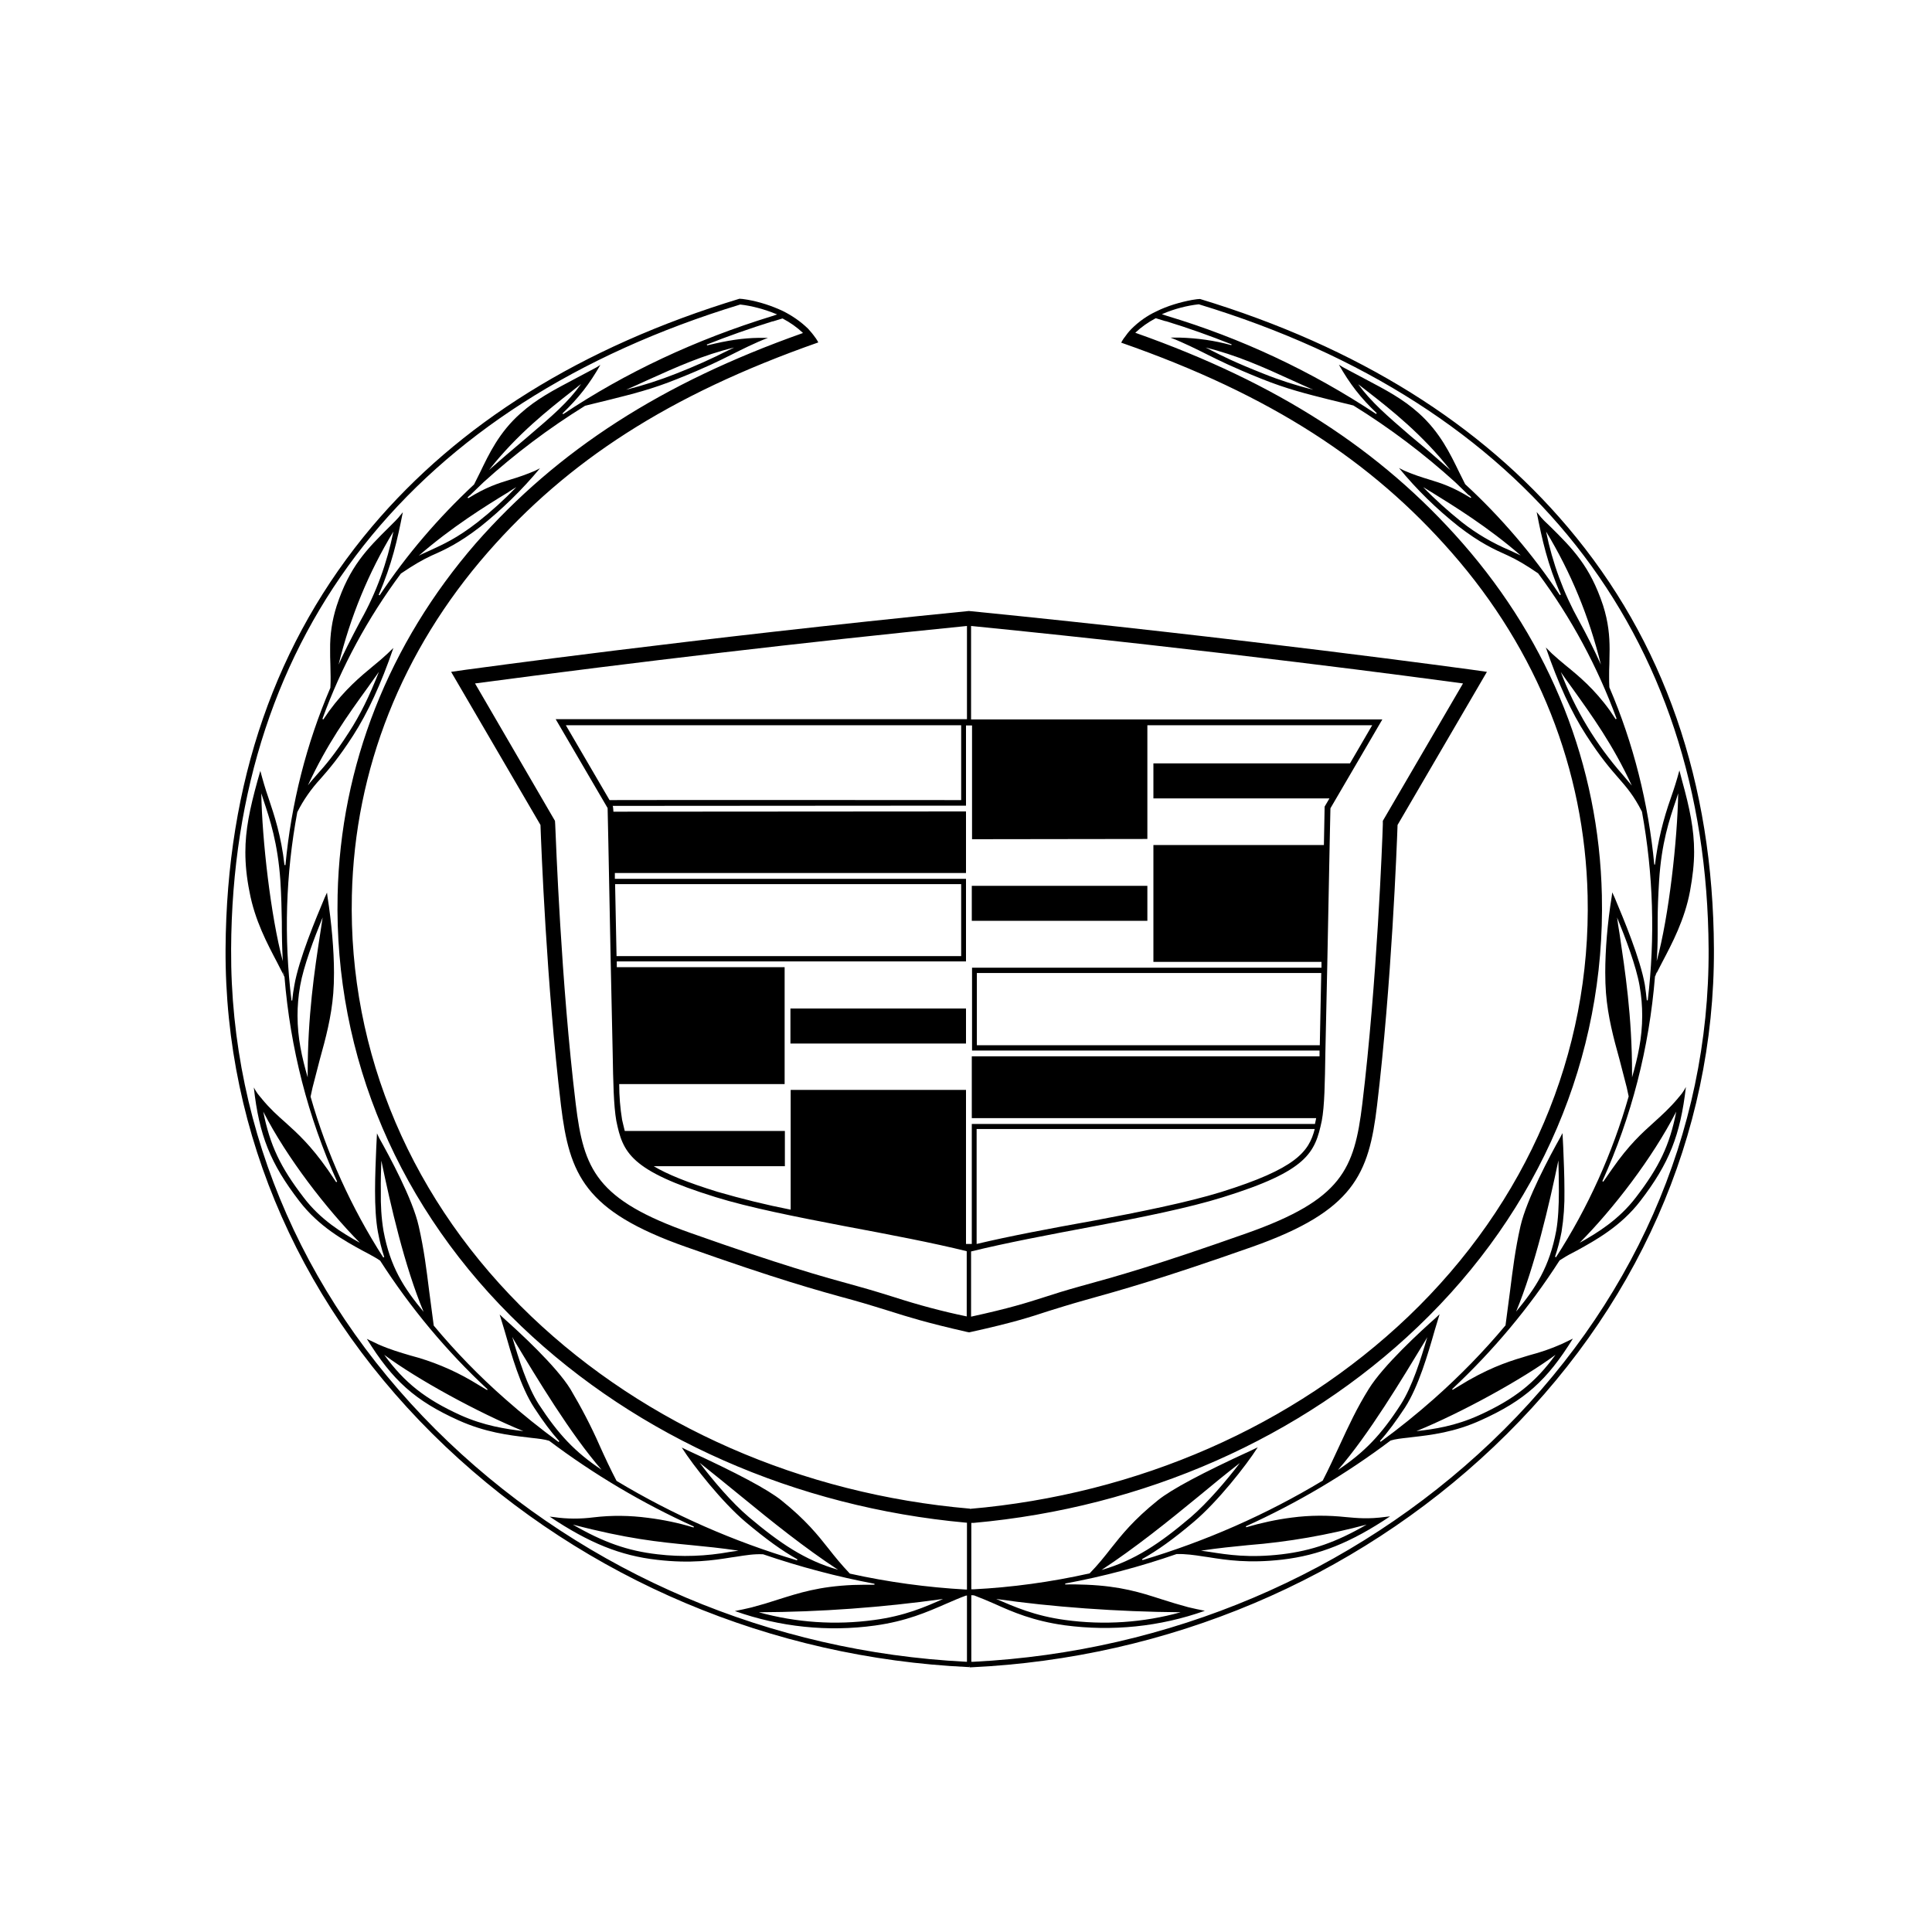
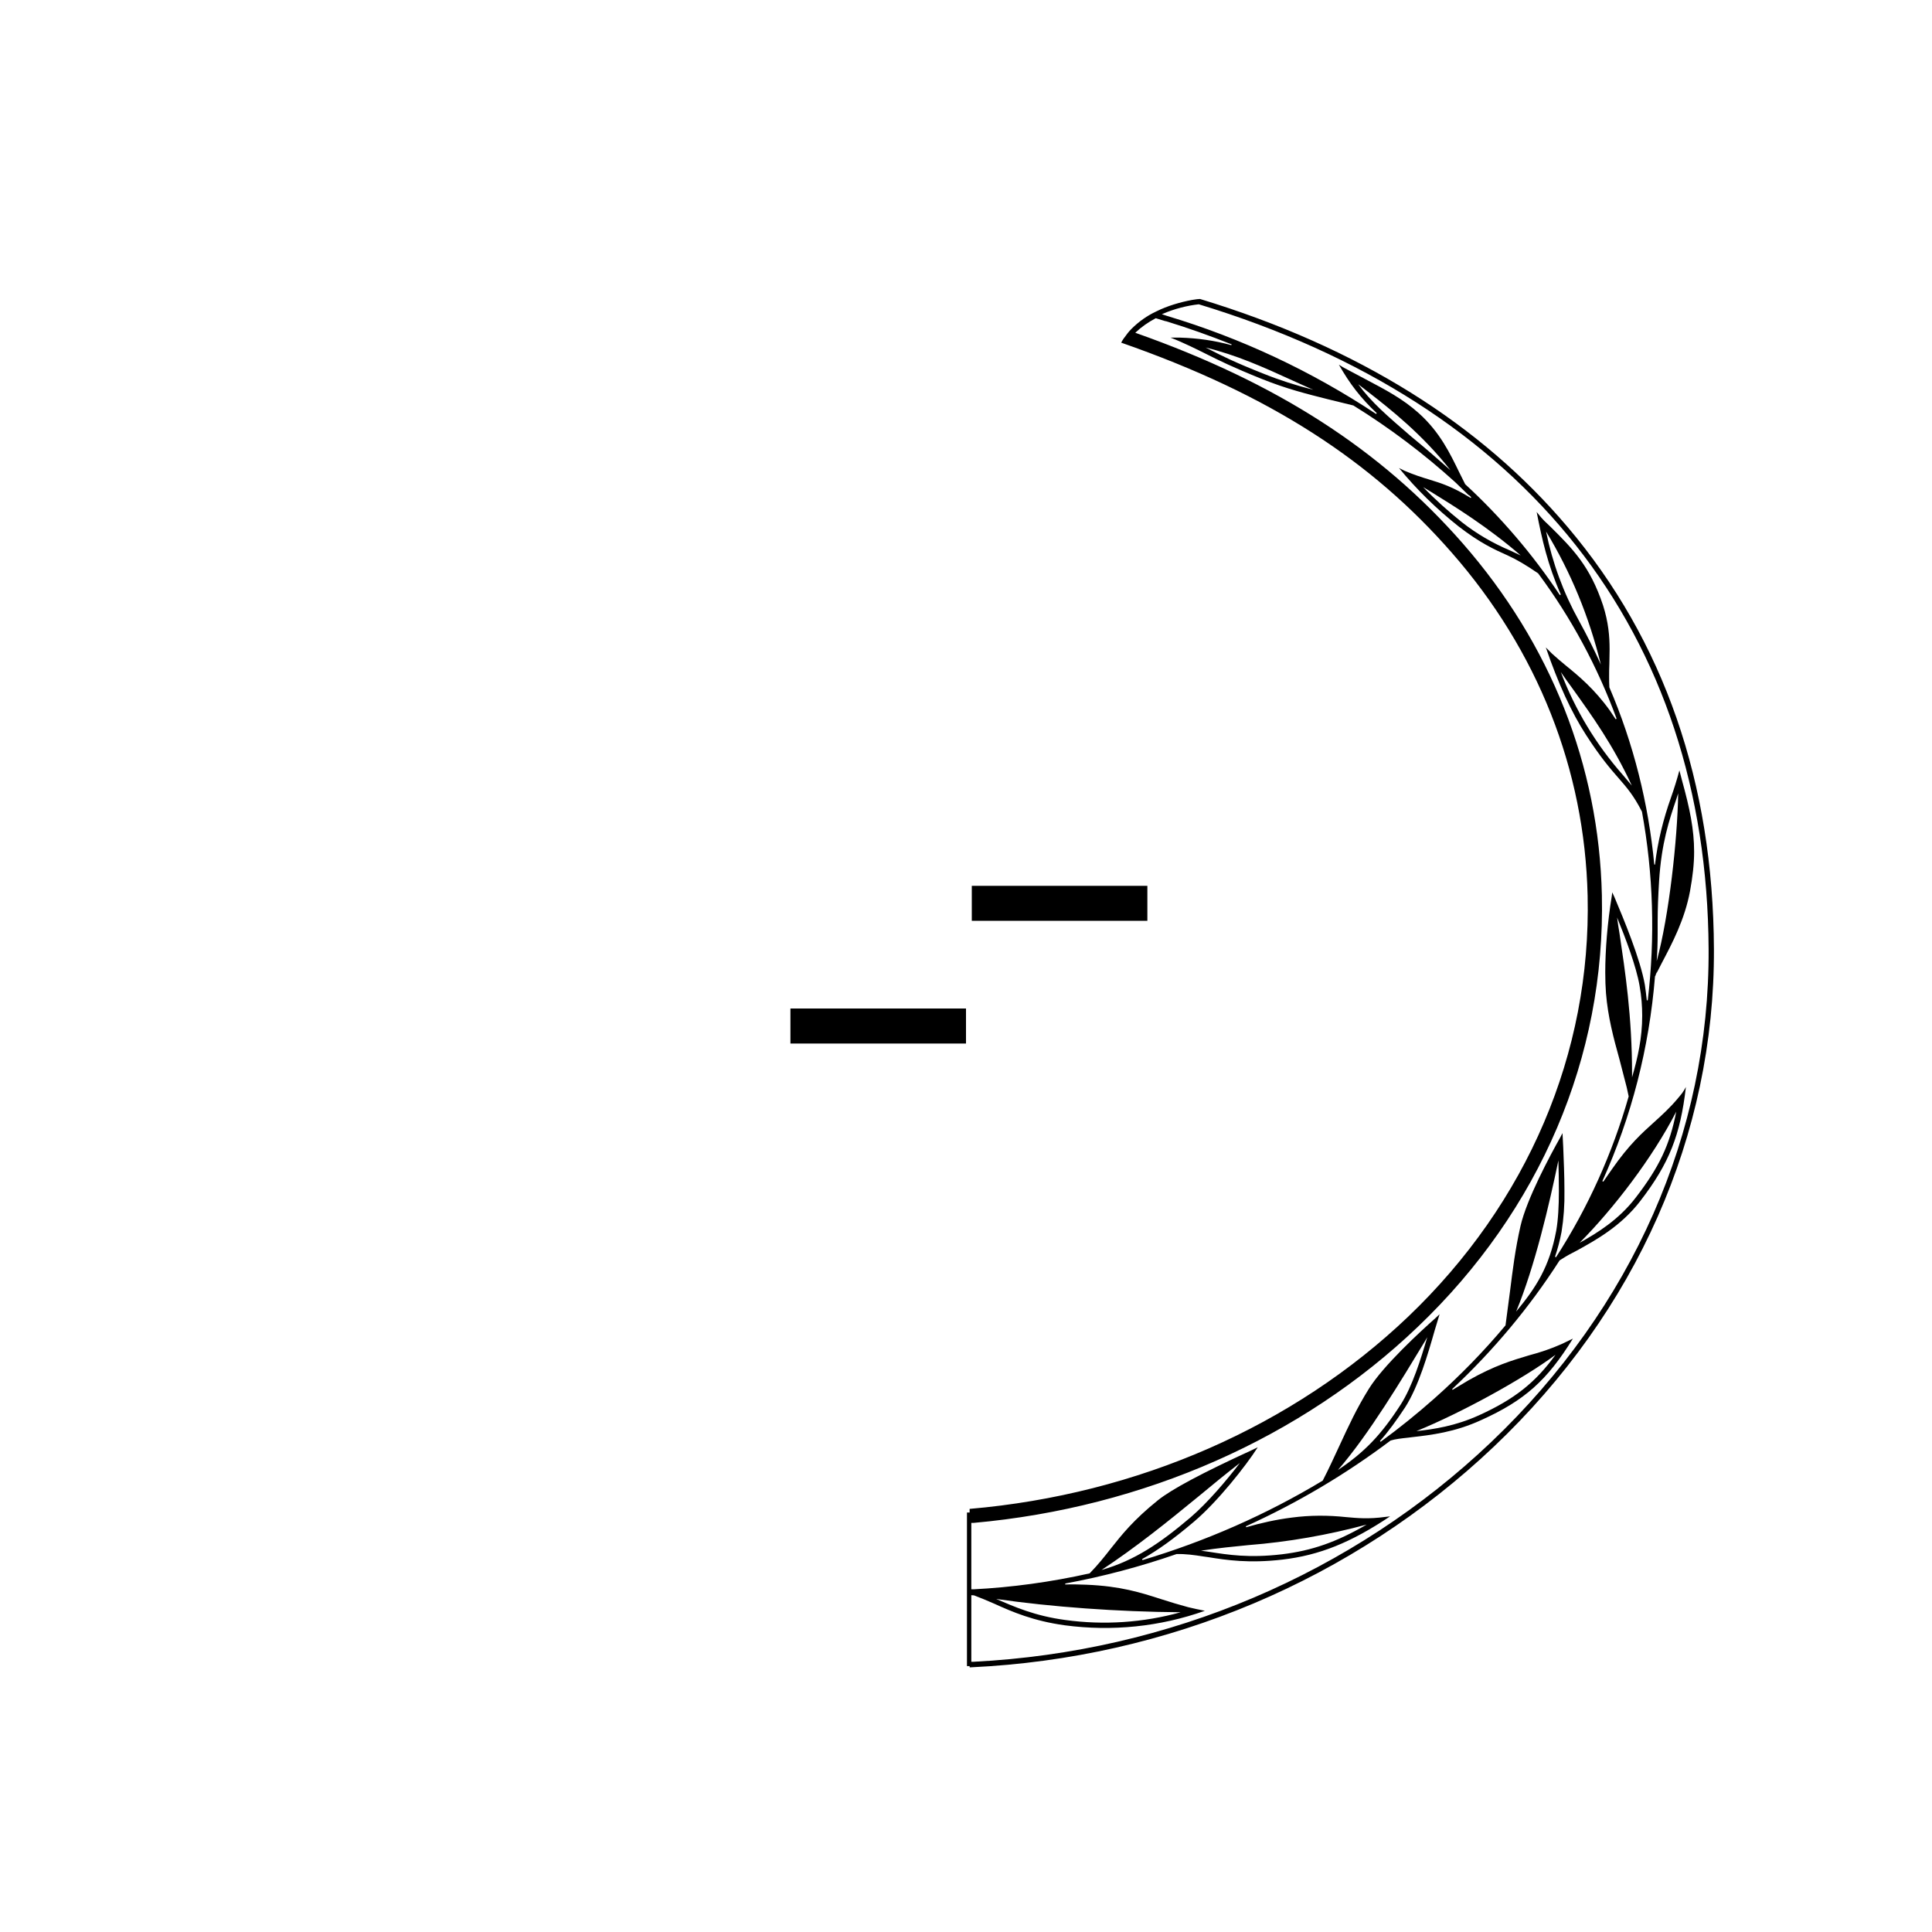
<svg xmlns="http://www.w3.org/2000/svg" version="1.1" x="0px" y="0px" viewBox="0 0 800 800" style="enable-background:new 0 0 800 800;" xml:space="preserve">
  <style type="text/css">
	.st0{display:none;}
	.st1{display:inline;fill:none;stroke:#000000;stroke-miterlimit:10;}
</style>
  <g id="Layer_1" class="st0">
    <rect x="69.9" y="69.9" class="st1" width="660.2" height="660.2" />
  </g>
  <g id="Layer_2">
    <g>
-       <path d="M2554.3,575.2c0-8.4,6.9-15.3,15.3-15.3s15.3,6.9,15.3,15.3c0,8.4-6.9,15.3-15.3,15.3S2554.3,583.7,2554.3,575.2z     M2583,575.2c0-7.4-6.1-13.4-13.5-13.4c-7.4,0-13.4,6.1-13.4,13.5c0,7.4,6,13.4,13.5,13.4C2577,588.7,2583,582.7,2583,575.2    C2583,575.3,2583,575.3,2583,575.2z M2577.2,583.8h-2.5l-4.9-7.9h-3.8v7.9h-2.1v-17.1h7.5c1.4,0,2.9,0.1,4.2,0.8    c1.3,0.7,1.9,2.2,1.9,3.7c0,3.4-2.4,4.6-5.4,4.7L2577.2,583.8L2577.2,583.8z M2569.2,574.3c2.4,0,6.1,0.4,6.1-3.1    c0-2.6-2.3-3-4.4-3h-4.9v6.1L2569.2,574.3L2569.2,574.3z M327.3,417.6H400v14.5h-72.7V417.6z M402.4,366.8h72.7v14.5h-72.7    L402.4,366.8z" />
-       <path d="M609.4,277.3c-0.9-0.1-93.4-12.9-208.2-24.3c-114.8,11.4-207.2,24.2-208.1,24.3l-6.3,0.9l37,63.4    c0.3,8.5,2.5,66.2,8.5,116.2c3.5,28.6,9.7,43.7,51.7,58.5c38.1,13.5,54,17.9,69.4,22.1c6.4,1.8,10.7,3.2,15,4.5    c7.6,2.4,14.8,4.7,31.9,8.6l1,0.2l0.9-0.2c17.2-3.8,24.3-6.1,31.9-8.6c4.2-1.3,8.6-2.7,15-4.5c15.4-4.3,31.3-8.7,69.4-22.1    c42.1-14.9,48.3-30,51.7-58.5c6-50,8.2-107.6,8.5-116.2l37-63.4L609.4,277.3L609.4,277.3z M475.1,347.4v-47.1h93.1l-9.2,15.8    h-81.4v14.5h72.9l-2,3.4l-0.3,15.9h-70.6v48.4l69.6,0l0,2.4H402.5V435h143.9l0,2.4h-144V463h142.6c0,0.2-0.4,1.8-0.5,2.4l-142.1,0    v49.7H400l0-63.8h-72.6v49.6c-10.2-2-20.3-4.5-30.3-7.4c-12.6-3.9-20.9-7.3-26.4-10.6h54.3v-14.6h-66.3c-0.4-1.5-0.7-3-1.1-4.6    c-0.8-4.9-1.2-9.8-1.2-14.8h68.5v-48.4h-69.5c0-0.8,0-1.6,0-2.4H400v-34.2l-145.4,0c0-0.8,0-1.6,0-2.4l145.4,0v-25.5l-146,0.1    c0,0-0.1-2.2-0.3-2.4l146.3-0.1v-33.2h2.5v47.1L475.1,347.4L475.1,347.4z M404.4,515.1v-47.6h140c-2.4,9.4-7.7,16.4-38.8,26.1    c-13.9,4.3-34.4,8.4-52.5,11.8C434.7,508.7,417.8,511.9,404.4,515.1L404.4,515.1z M546.5,432.8h-142v-29.9h142.6L546.5,432.8z     M234.3,300.3H398v31c-4.2,0-120.5-0.1-145.6,0L234.3,300.3z M398,395.9H255.3l-0.6-29.8l143.3,0V395.9L398,395.9z M355.1,532.6    c-15.3-4.2-31.1-8.6-69-22c-39.2-13.8-44.4-26.3-47.7-53.5c-6.1-50.3-8.2-109.1-8.5-115.7l-0.1-1.5L196.7,283    c67.8-9,135.6-17,203.7-23.8v38.6H230.1l21.5,36.8l0.3,14l1,50.7l0.8,36.8c0.2,11.8,0.4,21.8,1.5,28c2.7,13.1,5.6,20.6,41.1,31.6    c13.8,4.3,33.5,8.2,52.8,11.9c19.2,3.6,37.1,7,51.2,10.5v27c-10.2-2.1-20.2-4.8-30.1-8C366,535.8,361.6,534.4,355.1,532.6    L355.1,532.6z M572.6,339.9l0,1.5c-0.2,6.5-2.4,65.4-8.5,115.7c-3.3,27.2-8.5,39.6-47.7,53.5c-37.9,13.4-53.7,17.8-69,22    c-6.5,1.8-10.9,3.2-15.2,4.6c-7.2,2.3-14.1,4.5-30.1,8v-27c14.2-3.5,32.1-6.9,51.3-10.5c19.3-3.6,39-7.6,52.8-11.9    c35.5-11,38.3-18.6,41.1-31.6c1.2-6.2,1.3-16.2,1.5-28l0.8-36.8h0l1-50.7l0.3-14l21.5-36.8H402.1v-38.7    c102.6,10.2,187.5,21.6,203.7,23.8L572.6,339.9L572.6,339.9z" />
+       <path d="M2554.3,575.2c0-8.4,6.9-15.3,15.3-15.3s15.3,6.9,15.3,15.3c0,8.4-6.9,15.3-15.3,15.3S2554.3,583.7,2554.3,575.2z     M2583,575.2c0-7.4-6.1-13.4-13.5-13.4c-7.4,0-13.4,6.1-13.4,13.5c0,7.4,6,13.4,13.5,13.4C2577,588.7,2583,582.7,2583,575.2    C2583,575.3,2583,575.3,2583,575.2z M2577.2,583.8h-2.5l-4.9-7.9h-3.8v7.9h-2.1v-17.1h7.5c1.4,0,2.9,0.1,4.2,0.8    c1.3,0.7,1.9,2.2,1.9,3.7c0,3.4-2.4,4.6-5.4,4.7L2577.2,583.8L2577.2,583.8M2569.2,574.3c2.4,0,6.1,0.4,6.1-3.1    c0-2.6-2.3-3-4.4-3h-4.9v6.1L2569.2,574.3L2569.2,574.3z M327.3,417.6H400v14.5h-72.7V417.6z M402.4,366.8h72.7v14.5h-72.7    L402.4,366.8z" />
      <g>
        <path d="M400.4,626.3h1.8v63.6h-1.8V626.3z" />
-         <path d="M401.7,688.1l-1.7,0c-80.8-4.1-156.9-36.4-214.3-91c-58.4-55.6-90.4-128-90-204.1c0.6-131,75.5-225.7,210.8-266.9     c4.7,0.5,10.2,2,14.8,3.9l0.5,0.2l-2.1,0.7c-31.6,9.7-60.8,23.4-86.5,40.6l-0.3-0.3c6.6-6.3,11.2-12.2,15.7-20.1l-1.6,1l-1.1,0.6     l-8.1,4.3c-8.7,4.6-15.6,8.2-22.3,14.2c-8.8,7.8-13,16.7-16.8,24.6l-2.4,4.8c-7.4,6.9-14.4,14.2-20.8,21.7     c-6.6,7.7-12.7,15.8-18.3,24.2l-0.4-0.2c5.5-12.6,7.8-23,10-34.2l-1.8,2.2l-1.2,1.3l-0.3,0.3l-0.1,0.1l-2.2,2.2     c-9.2,9.1-16.5,16.4-21.8,32.7c-1.9,5.9-2.8,12-2.7,18.1c0,2,0,4,0.1,6c0,1.8,0.1,3.6,0.1,5.3c0,1.5,0,3-0.1,4.5     c-9.9,23.1-16.2,47.8-18.6,73.4h-0.4c-1.4-12.3-4.2-20.5-6.6-27.7c-1.3-3.7-2.4-7.5-3.4-11.3l-1.2,4.2c-3.2,11.6-5,20.2-5,29.5     c0,5,0.5,10.3,1.7,16.3c2.2,11.9,7.4,21.6,11.5,29.4l3,5.9c2.4,29.5,9.7,58,21.8,84.8l-0.4,0.2l-3.5-5.2     c-7.1-10.1-12.4-14.9-17.5-19.5c-3.3-2.9-6.4-5.7-9.7-9.7l-0.3-0.4l-0.2-0.2l-1.3-1.6c-0.6-0.8-1.1-1.7-1.6-2.6     c2.2,19.9,6.9,31.5,18.8,47c8.1,10.6,18.6,16.4,26.3,20.6l1.9,1c2,1.1,3.9,2.1,5.3,3.1c12.6,19.6,27.5,37.5,44.5,53.3l-0.2,0.3     l-6.5-3.9c-7.9-4.6-16.4-8.1-25.2-10.4c-4.4-1.3-8.5-2.5-13.3-4.6l-4.8-2.3c10.7,17.3,20,25.6,37.9,33.7     c11.1,5,20.9,6.2,28.7,7.1l1.6,0.2c2.8,0.3,5.5,0.6,7.3,1.2c18.6,14,38.7,25.9,59.9,35.5l-0.1,0.4c-6.2-1.9-12.5-3.2-18.9-4     c-7.5-1-15-1.1-22.5-0.2c-5.5,0.7-11,0.7-16.4-0.1l-1.8-0.2c16.3,10.9,29.3,16.2,44.6,17.9c13.9,1.6,23.1,0.2,30.6-1l2.1-0.3     c3.8-0.6,7.4-1.2,11.1-1c15.2,5.2,30.7,9.3,46.1,12.2l0,0.4c-2.9,0-5.8,0-8.8,0.1c-14.2,0.6-22.4,3.3-31,6     c-3.6,1.2-7.3,2.3-11.1,3.3l-3.5,0.8l-1,0.2h0l-2.4,0.5c18.6,6.6,38.5,8.7,58,6c13-1.8,21.6-5.6,29.2-8.9c3-1.3,5.7-2.5,8.5-3.5     l1.8-0.1l0-2.4H400c-16.2-0.9-32.3-3.1-48.1-6.6c-3.5-3.7-6.2-7-8.7-10.2c-4.6-5.8-9.4-11.9-19.6-20.1     c-5.6-4.5-18.3-11.3-38.8-20.7l-2.5-1.2c4.9,7.7,16.7,22.6,26.4,30.8c8.7,7.3,15.1,11.9,21.5,15.5l-0.2,0.4     c-26.2-7.8-51.3-18.8-74.7-32.9c-2.5-4.8-4.8-9.7-7-14.6c-3.5-8-7.6-15.8-12.1-23.4c-6-9.7-21.4-23.8-27.7-29.4l-1.6-1.5l2,6.6     c2.8,9.8,6.6,23.3,12.3,32c3.7,5.7,7,10.1,10.4,13.9l-0.3,0.3c-7.6-5.6-15-11.5-22.1-17.8c-10.7-9.4-20.6-19.6-29.6-30.4     l-1.9-14.4c-1.1-8.8-2.1-17-4.3-26.7c-2.5-11.3-12.3-29.3-16.4-36.6l-0.9-1.9l-0.3,5.9c-0.2,5.1-0.5,11.5-0.5,17.9     c0,6.2,0.3,12.3,1.2,17.1c0.7,3.7,1.5,7,2.6,10.3l-0.4,0.2c-13.2-20.6-23.4-43-30.1-66.6l0.8-3.7l3-11.6c2.5-9,4.8-17.6,5.6-27.5     c0.2-2.5,0.3-5.4,0.3-8.5c0-9.3-1-20.6-2.7-31.6l-0.2-1.6l-1,2.2c-3.7,8.8-10.6,25.3-12.5,36.1c-0.4,2.1-0.7,4.3-0.9,6.4h-0.3     c-3.2-26-2.4-52.3,2.4-78c2.5-5,5.8-9.7,9.6-13.8c3.5-4,7.5-8.6,13.5-17.9c6.1-9.5,11.6-21.4,16.7-36.3c-0.9,0.8-1.7,1.7-2.6,2.5     c-1.7,1.6-3.7,3.3-5.8,5c-5.2,4.3-11.7,9.7-18.2,18.6l-2.4,3.5l-0.4-0.2c7.8-21.5,18.8-41.8,32.5-60.2c5.3-3.6,8.8-5.6,12.6-7.4     c5.7-2.5,11.5-5.2,20.3-12c9-7.2,17.3-15.3,24.7-24.2l-2.2,1.1c-3.3,1.4-6.7,2.6-10.1,3.6c-5.2,1.6-9.8,3-17.4,7.7l-0.3-0.3     l0.4-0.4c0,0,0.6-0.6,0.6-0.5l5.6-5.4c13-11.8,27.1-22.4,42.1-31.7l10.6-2.6c8.7-2.2,17-4.2,27.6-8.5c12-4.8,17.5-7.6,21.9-9.8     l0.8-0.4c3.6-1.8,9.5-4.8,14.8-6.8h-3.2h-0.7c-6.5,0.1-12.6,1-21.2,3.1v0l-0.1,0v-0.1l-0.2-0.2c8.8-3.5,17.9-6.7,27.2-9.6l0.2,0     l3.9-1.2l0.1,0l0.1,0c3.2,1.7,6,3.7,8.2,5.8l0.2,0.2l-0.3,0.1c-58.2,20.6-101.2,48.3-135.2,87C161,266.5,141,317,139.8,370.6     c-1.5,66.9,25.5,130.4,76.2,178.7c48.2,46,113.6,74.8,184,81.2h1.6v-5.8c-69.6-6-134.1-34.3-181.6-79.6     c-49.4-47.2-75.8-109-74.3-174.3c1.2-52.3,20.7-101.4,56.3-142.1c33-37.7,74.7-65.1,136.8-86.9l0-0.1c-0.3-0.6-0.7-1.2-1.1-1.8     l-0.1-0.1c-0.9-1.3-1.9-2.5-3-3.7c-3.1-3-6.6-5.4-10.4-7.3c-4.7-2.2-9.6-3.8-14.7-4.7l-2-0.3l-1.3-0.1     c-65.8,20-116.4,52-152.2,94.4C114.2,265.3,93.8,324.1,93.4,393C93,469.8,125.4,543,184.5,599c58.1,55,135,87.5,216.5,91.3h0.5     L401.7,688.1L401.7,688.1z M117.6,403.9l-0.6-1.8l0.6,1.4C117.5,403.6,117.6,403.8,117.6,403.9z M390.5,662.1     c-7.4,3.3-15.8,7-28.5,8.7c-16,2.2-32.2,1.1-47.8-3.2C339.8,667.5,365.3,665.6,390.5,662.1L390.5,662.1z M306.9,619.6     c12.8,10.5,26.1,21.2,40.1,30.4c-13.7-3.9-24.2-11.1-36.9-21.8c-7.1-6-14.9-15.2-20.4-22.5C295.4,610.2,301,614.8,306.9,619.6     L306.9,619.6z M305.8,642.1l-3.5,0.5c-9.9,1.8-20,2.2-30,1c-12.4-1.4-22.5-5-35.1-12.3c22.5,5.9,35.4,7.2,49,8.5     C292.3,640.4,298.5,641,305.8,642.1z M212.9,555c9.6,16,23.4,38.9,36.2,53.6c-11.1-7.4-17.9-14.7-26-27.1     c-4.8-7.5-8.3-18.7-11-27.9L212.9,555z M216.7,592.6c-7.3-0.9-16.2-2.2-26-6.6c-14.5-6.6-23.2-13.4-31.6-25     C172.8,571.2,198.1,585,216.7,592.6L216.7,592.6z M149,514.6c-7.2-4-16.3-9.5-23.3-18.8c-9.6-12.5-13.9-21.5-16.7-35.5     C118.9,479.6,135.2,500.6,149,514.6z M157.9,480.6c3.8,18.3,9.6,43.7,17.5,62.6c-8.2-9.9-13.8-18.5-16.6-33.5     c-0.9-5.4-1.2-10.8-1.1-16.3C157.6,488.9,157.8,484.5,157.9,480.6z M132.6,386.5c-2.4,15.5-5.2,34.3-5.2,58.1l0,1.5     c-2.4-8.3-4.2-16.3-4.2-25.5c0-3.9,0.3-8,1.1-12.5c1.4-8,5.7-19.4,9.3-28.2C133.6,379.9,132.6,386.5,132.6,386.5z M117.1,398     c-5-18.6-8.6-50.5-8.9-69.5l0.8,2.5c2.8,8.4,6,18,7.1,33.7c0.4,6.4,0.5,11.8,0.6,16.9C116.7,387.1,116.8,392.6,117.1,398z      M156.9,278.2c-4,10.2-7.8,17.9-12.4,25c-5.9,9.2-9.8,13.7-13.3,17.6c-1.2,1.4-2.5,2.8-3.7,4.4c7.8-16.9,16.3-28.8,24.7-40.4     L156.9,278.2L156.9,278.2z M140.2,275.2c4.9-19.9,12.4-38.1,22.7-55.1c-2.6,12.9-7.1,25.4-13.6,36.9     C144.9,265.3,142.3,270.5,140.2,275.2z M213.8,201.7c-5,5.2-10.3,10-16,14.5c-8.6,6.7-14.3,9.2-19.9,11.8c-1.5,0.7-3,1.3-4.5,2.1     c13.6-11.8,27.4-20.4,37.1-26.3C210.5,203.7,213.8,201.7,213.8,201.7z M218.7,180.7c-7.1,6-11.9,10.1-16.2,13.9     c11.6-14.8,24.9-25.2,34.2-32.5l3.9-3.1C235.2,166.6,229,171.9,218.7,180.7L218.7,180.7z M304,143.9l-2.3,1.1     c-7.1,3.6-14.3,6.8-21.7,9.7c-6.8,2.7-13.7,4.9-20.8,6.7c3-1.3,5.9-2.6,8.7-3.9C280.3,151.9,291.2,147,304,143.9z" />
        <path d="M401.5,690.4h0.5c81.6-3.8,158.5-36.3,216.5-91.3C677.7,543,710,469.8,709.7,393c-0.3-68.9-20.7-127.7-60.6-174.8     c-35.9-42.4-86.4-74.4-152.2-94.4l-1.3,0.1l-2,0.3c-4.9,0.9-10.3,2.5-14.7,4.7c-3.9,1.8-7.4,4.3-10.4,7.3c-1.1,1.1-2.1,2.4-3,3.7     l-0.1,0.1c-0.4,0.6-0.8,1.2-1.1,1.8l0,0.1c62.2,21.7,103.8,49.2,136.8,86.9c35.6,40.6,55.1,89.8,56.3,142.1     c1.5,65.2-24.9,127.1-74.3,174.3c-47.5,45.3-112,73.6-181.6,79.6l0,5.8h1.6c70.5-6.3,135.9-35.2,184-81.2     c50.6-48.3,77.7-111.8,76.2-178.7c-1.2-53.7-21.2-104.1-57.7-145.8c-34-38.8-76.9-66.4-135.2-87l-0.3-0.1l0.2-0.2     c2.2-2.1,5-4.1,8.2-5.8l0.1,0l0.1,0l3.9,1.2l0.2,0c9.2,2.8,18.4,6.1,27.2,9.6l-0.1,0.2v0.1l-0.1,0v0c-6.9-1.9-14-2.9-21.2-3.1     h-0.7h-3.2c5.2,2,11.2,5,14.8,6.8l0.8,0.4c4.4,2.2,10,5,21.9,9.8c10.7,4.3,18.9,6.3,27.6,8.5l10.6,2.6     c15.2,9.4,29.3,20.1,42.1,31.7l5.6,5.4c0.1-0.1,0.7,0.5,0.7,0.5l0.4,0.4l-0.2,0.3c-7.6-4.7-12.2-6.1-17.4-7.7     c-3-0.9-6.1-1.9-10.1-3.6l-2.2-1.1c7.3,8.9,15.6,17,24.7,24.2c8.8,6.8,14.7,9.5,20.3,12c3.9,1.8,7.3,3.8,12.6,7.4     c13.7,18.4,24.6,38.7,32.5,60.2l-0.4,0.2l-2.4-3.6c-6.4-8.9-12.9-14.3-18.2-18.6c-2-1.6-3.9-3.3-5.8-5l-2.5-2.5     c5.1,14.9,10.6,26.9,16.7,36.3c6,9.3,10,13.9,13.5,17.9c3.3,3.8,6.2,7.1,9.6,13.8c4.7,25.8,5.5,52.1,2.4,78.1h-0.4     c-0.2-2.1-0.5-4.3-0.8-6.4c-1.9-10.8-8.8-27.3-12.5-36.1l-1-2.2l-0.2,1.6c-1.8,11-2.7,22.3-2.7,31.6c0,3.1,0.1,5.9,0.3,8.5     c0.8,9.9,3.1,18.5,5.6,27.5l3,11.6l0.8,3.7c-6.7,23.5-16.8,46-30.1,66.6l-0.4-0.2c1.1-3.3,2-6.6,2.7-10.3     c0.9-5.6,1.3-11.3,1.2-17.1c0-6.3-0.3-12.8-0.5-17.9l-0.3-5.9l-1,1.9c-4.1,7.3-13.8,25.3-16.4,36.6c-2.2,9.7-3.2,18-4.3,26.7     l-1.9,14.4c-9.1,10.9-19,21-29.6,30.4c-6.9,6.1-14.3,12.1-22.1,17.8l-0.3-0.3c3.4-3.8,6.7-8.3,10.4-13.9     c5.6-8.7,9.5-22.2,12.3-32l2-6.6l-1.6,1.5c-6.3,5.6-21.7,19.7-27.7,29.4c-5,8-8.4,15.4-12.1,23.4c-2.2,4.7-4.4,9.6-7,14.6     c-23.4,14.1-48.5,25.1-74.6,32.9l-0.2-0.4c6.4-3.6,12.9-8.2,21.5-15.5c9.7-8.2,21.5-23.1,26.4-30.8l-2.5,1.2     c-20.5,9.4-33.2,16.2-38.8,20.7c-10.2,8.2-15,14.3-19.6,20.1c-2.5,3.2-5.2,6.6-8.7,10.2c-16.1,3.6-32.3,5.8-48.1,6.6h-1.6l0,2.4     l1.8,0.1c2.7,1,5.5,2.2,8.5,3.5c7.5,3.4,16.1,7.1,29.1,8.9c19.6,2.6,39.4,0.6,58-6l-2.4-0.5h0l-1-0.2l-3.5-0.8     c-3.7-1-7.4-2.1-11.1-3.3c-8.7-2.8-16.8-5.4-31-6c-2.9-0.1-5.8-0.2-8.8-0.1l0-0.4c15.7-2.9,31.1-7,46.1-12.2     c3.7-0.1,7.3,0.4,11.1,1l2.1,0.3c7.5,1.2,16.7,2.6,30.6,1c15.3-1.8,28.3-7,44.6-17.9l-1.8,0.2c-7.3,1-11.8,0.5-16.4,0.1     c-7.5-0.8-15-0.8-22.5,0.2c-6.4,0.8-12.7,2.2-18.9,4l-0.1-0.4c21.2-9.6,41.3-21.5,59.9-35.5c1.8-0.6,4.5-0.9,7.3-1.2l1.6-0.2     c7.8-0.9,17.6-2,28.7-7.1c17.9-8.1,27.2-16.4,37.9-33.7l-4.8,2.3c-4.3,1.9-8.7,3.4-13.3,4.6c-7,2.1-14.3,4.2-25.2,10.4l-6.5,3.9     l-0.2-0.3c17-15.9,32-33.8,44.5-53.3c1.7-1.1,3.5-2.2,5.3-3.1l1.9-1c7.6-4.2,18.2-10,26.3-20.6c11.9-15.5,16.5-27.2,18.8-47.1     c-0.5,0.9-1,1.8-1.6,2.6l-1.3,1.6c-0.1,0.1-0.1,0.1-0.2,0.2l-0.3,0.4c-3.4,4-6.5,6.8-9.7,9.7c-5.1,4.6-10.4,9.3-17.5,19.5     l-3.6,5.2l-0.4-0.2c12.1-26.7,19.4-55.2,21.8-84.8c0-0.1,3-5.9,3-5.9c4.1-7.8,9.3-17.6,11.5-29.4c1.1-6,1.7-11.3,1.7-16.3     c0-9.3-1.8-17.9-5-29.5l-1.1-4.2c-1,3.8-2.2,7.6-3.5,11.3c-3.2,9-5.5,18.3-6.6,27.7H685c-2.4-25.3-8.6-50.1-18.6-73.4     c-0.1-1.5-0.1-2.9-0.1-4.4c0-1.7,0-3.5,0.1-5.3c0-2,0.1-3.9,0.1-6c0-5.5-0.5-11.3-2.7-18.2c-5.4-16.3-12.6-23.5-21.9-32.7     l-2.2-2.1l-0.1-0.1l-0.3-0.3l-1.2-1.3l-1.8-2.2c2.2,11.3,4.5,21.7,10,34.2l-0.4,0.2c-5.6-8.4-11.7-16.5-18.3-24.2     c-6.5-7.6-13.5-14.9-20.9-21.7l-2.4-4.8c-3.8-7.8-8-16.7-16.8-24.6c-6.7-6-13.6-9.6-22.3-14.2l-8.1-4.3l-1.1-0.6l-1.6-1     c4.5,7.9,9,13.8,15.7,20.1l-0.3,0.3c-26.7-17.7-55.9-31.4-86.6-40.6l-2.1-0.7l0.5-0.2c4.6-2,10.1-3.4,14.8-3.9     C632,167.2,706.8,262,707.5,393c0.4,76.1-31.6,148.5-90,204.1c-57.4,54.6-133.5,86.9-214.3,91l-1.7,0L401.5,690.4L401.5,690.4z      M685.6,403.5c0.2-0.5,0.4-0.9,0.6-1.4l-0.6,1.8L685.6,403.5z M488.9,667.6c-15.5,4.3-31.8,5.4-47.8,3.2     c-12.7-1.7-21.1-5.5-28.6-8.7C435.4,665.4,462.7,667.4,488.9,667.6L488.9,667.6z M513.4,605.8c-5.5,7.2-13.3,16.4-20.4,22.5     c-12.6,10.7-23.2,17.9-36.9,21.8c14-9.2,27.3-19.9,40.1-30.4C502.1,614.8,507.7,610.2,513.4,605.8L513.4,605.8z M516.9,639.8     c16.6-1.3,33-4.2,49-8.5c-12.6,7.3-22.7,10.8-35.1,12.3c-13.6,1.6-22.3,0.2-30-1l-3.5-0.5C504.6,641,510.8,640.4,516.9,639.8     L516.9,639.8z M591,553.7c-2.7,9.2-6.2,20.4-11,27.9c-8,12.4-14.9,19.7-26,27.1c12.8-14.7,26.5-37.6,36.2-53.6L591,553.7z      M644.1,561c-8.4,11.6-17.1,18.4-31.6,25c-9.9,4.5-18.7,5.8-26,6.6C605.1,585,630.3,571.2,644.1,561L644.1,561z M694.1,460.3     c-2.7,13.9-7.1,23-16.7,35.5c-7.1,9.3-16.1,14.8-23.3,18.8C668,500.6,684.2,479.6,694.1,460.3z M645.5,493.3     c0,5.9-0.3,11.8-1.1,16.3c-2.8,15-8.4,23.6-16.6,33.5c7.8-18.9,13.7-44.3,17.5-62.6C645.4,484.5,645.5,488.9,645.5,493.3     L645.5,493.3z M669.6,379.9c3.6,8.8,7.9,20.2,9.3,28.2c0.8,4.5,1.1,8.6,1.1,12.5c0,9.1-1.8,17.2-4.2,25.5l0-1.5     c0-23.9-2.9-42.6-5.2-58.1C670.2,384.3,669.9,382.1,669.6,379.9L669.6,379.9z M686.4,386.6l0-5c0-5.1,0.2-10.5,0.6-16.9     c1-15.7,4.2-25.2,7.1-33.7l0.8-2.5c-0.3,19-3.8,50.9-8.9,69.5C686.3,394.1,686.4,390.4,686.4,386.6z M651,284.9     c8.3,11.6,16.9,23.5,24.7,40.4c-1.3-1.5-2.5-3-3.7-4.4c-11.1-12.6-19.8-27-25.7-42.6C647.8,280.5,649.4,282.7,651,284.9     L651,284.9z M653.8,257c-6.4-11.5-11-24-13.6-36.9c10.3,17,17.8,35.2,22.7,55.1C660.1,269,657.1,263,653.8,257z M592.6,203.7     c9.7,6,23.5,14.5,37.1,26.3c-1.5-0.7-3-1.4-4.5-2.1c-7.1-3-13.8-6.9-19.9-11.7c-5.6-4.5-11-9.3-16-14.5L592.6,203.7L592.6,203.7z      M562.4,159.1l4,3.1c9.4,7.3,22.6,17.7,34.2,32.5c-5.3-4.7-10.7-9.4-16.2-13.9C574.1,171.9,567.9,166.6,562.4,159.1z      M535.1,157.5c2.8,1.3,5.8,2.6,8.7,3.9c-7.1-1.8-14-4-20.7-6.7c-11.9-4.7-17.4-7.5-21.7-9.7c-0.7-0.4-1.5-0.8-2.2-1.1     C511.9,147,522.9,151.9,535.1,157.5L535.1,157.5z" />
      </g>
    </g>
  </g>
</svg>